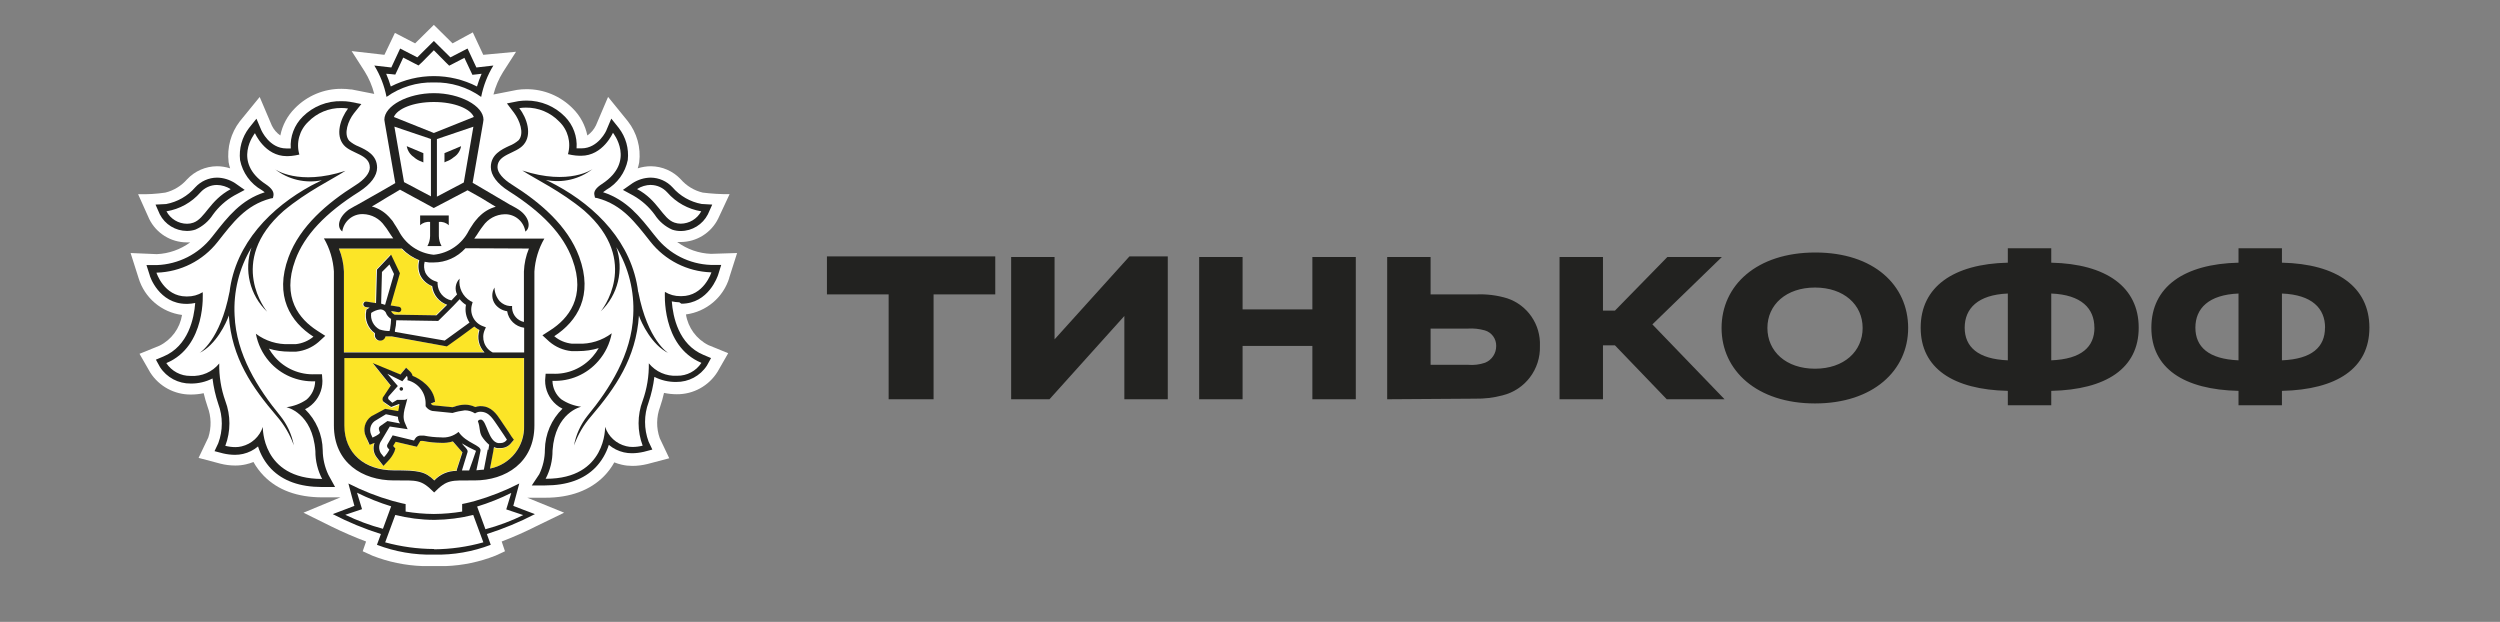
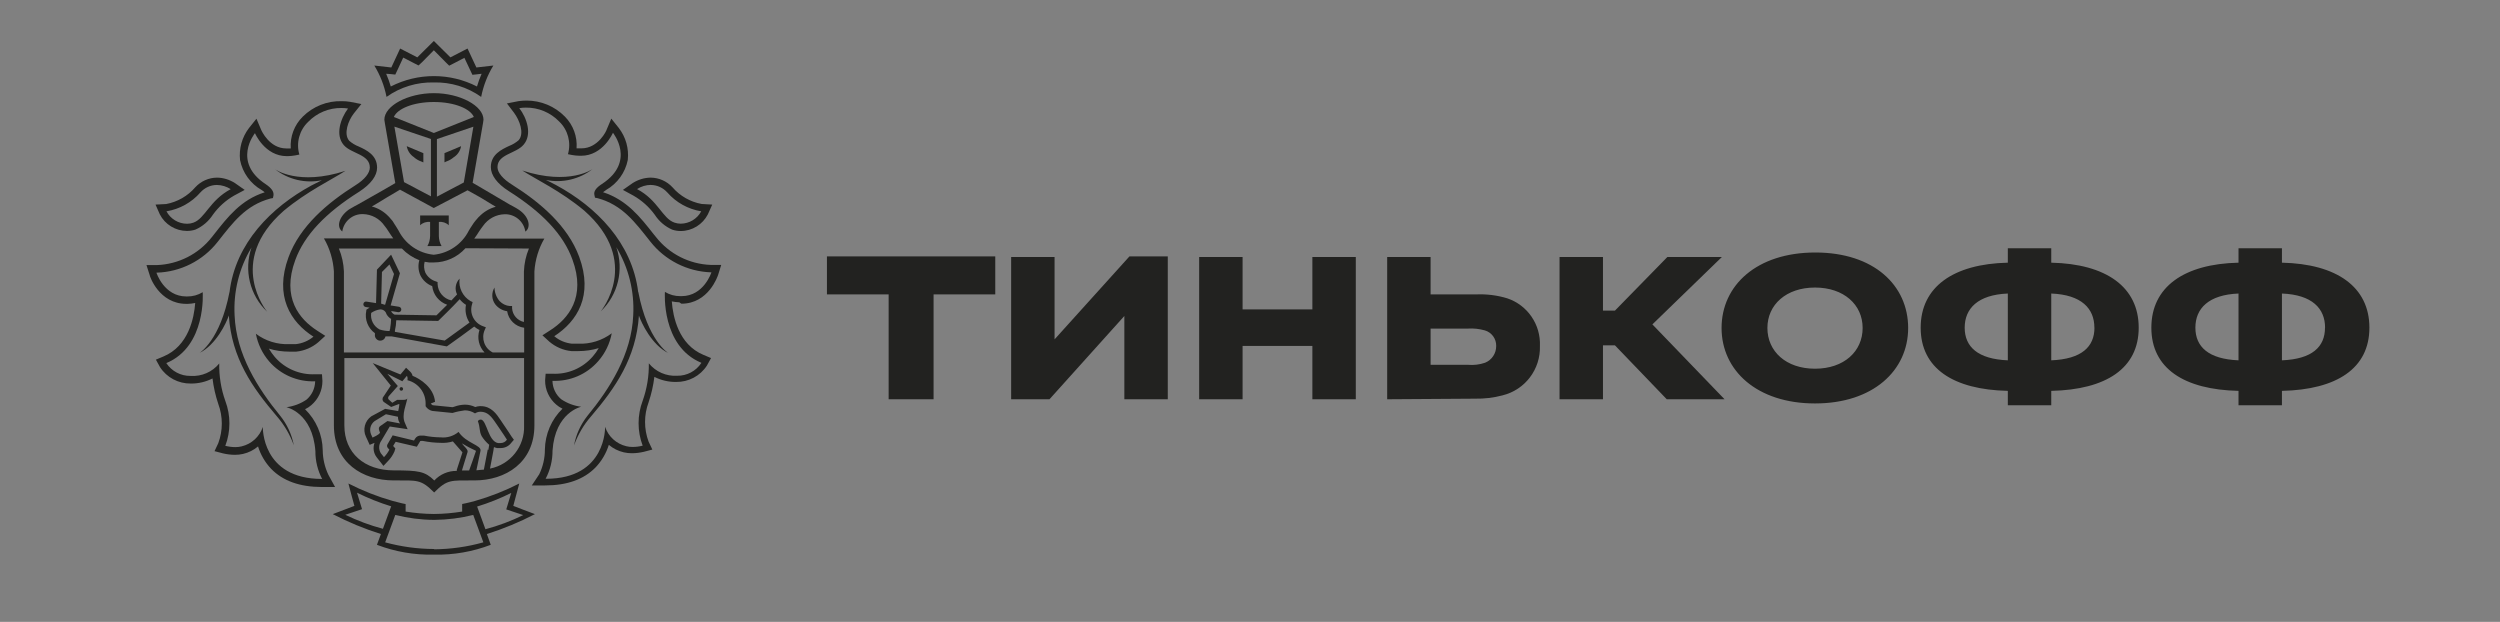
<svg xmlns="http://www.w3.org/2000/svg" width="201" height="50" viewBox="0 0 201 50" fill="none">
  <rect x="0" y="0" width="201" height="50" fill="#808080" stroke="none" />
-   <path d="M58.618 22.366L59.263 20.343L57.167 20.409C56.186 20.373 55.241 20.042 54.447 19.458H54.729C56.006 19.452 57.174 18.724 57.739 17.58L58.66 15.611C57.938 15.617 57.216 15.575 56.499 15.485C55.813 15.322 55.199 14.949 54.735 14.419C54.109 13.751 53.242 13.372 52.327 13.366C51.972 13.366 51.617 13.426 51.274 13.534C51.322 13.372 51.364 13.209 51.394 13.041C51.539 11.867 51.208 10.681 50.479 9.748L48.89 7.791L47.915 10.079C47.758 10.404 47.523 10.687 47.222 10.892C47.054 10.073 46.657 9.326 46.066 8.736C45.079 7.725 43.725 7.159 42.31 7.171C42.063 7.171 41.816 7.189 41.576 7.225L39.673 7.599C39.836 6.961 40.095 6.353 40.444 5.793L41.491 4.161L38.855 4.408L38.012 2.602L36.386 3.487L34.881 2L33.376 3.487L31.751 2.644L30.908 4.408L28.271 4.107L29.319 5.744C29.668 6.304 29.927 6.912 30.089 7.551L28.283 7.195H28.223C27.97 7.159 27.717 7.141 27.465 7.141C26.05 7.129 24.695 7.695 23.708 8.706C23.112 9.302 22.703 10.061 22.54 10.892C22.251 10.693 22.016 10.422 21.86 10.103L20.879 7.797L19.277 9.76C18.561 10.693 18.242 11.873 18.38 13.041C18.41 13.209 18.453 13.372 18.501 13.534C18.157 13.426 17.802 13.366 17.447 13.366C16.532 13.372 15.665 13.751 15.039 14.419C14.582 14.943 13.974 15.316 13.293 15.485C12.571 15.593 11.836 15.635 11.102 15.611L11.999 17.61C12.565 18.754 13.733 19.482 15.009 19.488H15.292C14.509 20.06 13.576 20.391 12.607 20.433L10.5 20.343L11.144 22.366C11.626 23.949 12.992 25.111 14.636 25.322C14.467 26.387 13.793 27.308 12.83 27.79L11.216 28.446L12.083 29.957C12.8 31.071 14.034 31.733 15.352 31.721C15.695 31.721 16.038 31.685 16.376 31.613C16.46 31.98 16.568 32.347 16.689 32.702C16.99 33.497 17.008 34.364 16.749 35.171L15.966 36.814L17.718 37.278C18.109 37.38 18.519 37.428 18.922 37.428C19.211 37.428 19.494 37.398 19.777 37.332C19.982 37.284 20.186 37.223 20.379 37.145C20.602 37.548 20.885 37.922 21.204 38.253C22.323 39.403 23.913 39.987 25.929 39.987H27.368L24.4 41.221L26.652 42.334C27.561 42.78 28.488 43.183 29.433 43.538L29.162 44.321L29.939 44.676C31.227 45.182 32.594 45.465 33.978 45.513H35.826C37.205 45.465 38.566 45.176 39.848 44.67L40.6 44.321L40.335 43.538C41.293 43.171 42.232 42.756 43.147 42.292L45.356 41.221L42.394 40.017H43.839C45.856 40.017 47.451 39.415 48.565 38.283C48.89 37.952 49.167 37.579 49.39 37.175C49.582 37.254 49.787 37.314 49.992 37.362C50.275 37.428 50.557 37.458 50.846 37.458C51.25 37.458 51.659 37.404 52.05 37.308L53.808 36.844L53.044 35.231C52.755 34.412 52.767 33.515 53.074 32.702C53.2 32.335 53.303 31.962 53.387 31.589C53.724 31.661 54.073 31.697 54.416 31.697C55.747 31.709 56.987 31.023 57.691 29.891L58.546 28.398L56.957 27.748C55.994 27.266 55.319 26.345 55.151 25.28C56.794 25.063 58.161 23.907 58.642 22.318L58.618 22.366Z" fill="white" />
-   <path d="M42.118 28.759H27.669V34.177C27.669 36.404 29.277 37.789 31.655 37.789C33.641 37.789 34.165 37.867 34.9 38.602C35.363 38.102 36.019 37.819 36.706 37.831V37.747L37.163 36.338L36.386 35.489C36.073 35.585 35.748 35.622 35.423 35.603C34.936 35.597 34.454 35.549 33.978 35.453H33.828C33.762 35.453 33.762 35.453 33.744 35.489L33.653 35.64L33.491 35.91L33.178 35.838L31.787 35.513L31.595 35.826V35.862L31.763 36.049L31.691 36.29C31.564 36.585 31.384 36.85 31.155 37.078L30.806 37.452L30.487 37.054L30.252 36.759C29.999 36.428 29.939 35.995 30.084 35.603L29.692 35.766L29.518 35.381L29.421 35.11C29.174 34.538 29.361 33.876 29.861 33.514L30.98 32.913L32.046 33.123C32.046 33.021 32.112 32.654 32.142 32.563H32.082L31.48 32.792L30.878 32.383C30.758 32.262 30.752 32.064 30.878 31.937L31.45 31.07L29.999 29.264L32.172 30.119L32.323 29.939L32.624 29.577L32.967 29.902C33.057 29.993 33.118 30.101 33.148 30.228C33.75 30.468 34.863 31.173 34.954 32.316L34.611 32.455C34.653 32.515 34.707 32.563 34.773 32.593L36.362 32.75L36.507 32.708C36.778 32.605 37.067 32.551 37.356 32.545C37.645 32.545 37.928 32.611 38.187 32.738C38.301 32.696 38.427 32.672 38.548 32.666H38.626C39.475 32.666 39.902 33.304 40.239 33.809L40.414 34.062C40.709 34.484 41.1 35.098 41.118 35.122L41.293 35.393L41.076 35.646C40.877 35.91 40.564 36.061 40.233 36.061C40.137 36.067 40.041 36.067 39.944 36.061C39.86 36.043 39.776 36.019 39.691 35.983C39.691 36.067 39.691 36.169 39.643 36.254L39.397 37.674C41.034 37.343 42.19 35.874 42.124 34.201L42.118 28.759ZM27.651 28.319H38.903C38.445 27.838 38.289 27.145 38.493 26.513C38.343 26.441 38.199 26.345 38.072 26.236C37.633 26.561 36.266 27.537 35.941 27.783L35.869 27.832L31.45 27.049H31.36C31.215 27.055 31.071 27.055 30.926 27.049C30.884 27.248 30.71 27.386 30.511 27.386H30.439C30.204 27.344 30.041 27.121 30.078 26.886V26.79C29.506 26.381 29.235 25.67 29.385 24.984V24.906L29.451 24.858C29.451 24.858 29.536 24.797 29.65 24.731L29.331 24.683C29.211 24.659 29.132 24.551 29.15 24.43C29.168 24.31 29.277 24.232 29.397 24.25H29.403L30.168 24.37L30.24 21.679L31.378 20.475L32.088 21.968L31.342 24.557L32.016 24.665C32.136 24.689 32.215 24.797 32.197 24.918C32.178 25.026 32.088 25.099 31.98 25.099H31.944L31.396 25.008V25.05C31.456 25.159 31.546 25.243 31.661 25.297L35.026 25.351L35.887 24.503C35.231 24.274 34.761 23.696 34.683 23.003C34.261 22.841 33.918 22.528 33.726 22.125C33.563 21.745 33.533 21.318 33.647 20.921C33.118 20.71 32.636 20.391 32.245 19.981H27.248C27.489 20.571 27.627 21.198 27.651 21.83V28.319Z" fill="#FCE527" />
  <path d="M66.486 23.672H71.447V32.101H75.059V23.672H80.019V20.614H66.486V23.672ZM84.787 27.285V20.663H81.296V32.101H84.378L90.398 25.406V32.101H93.89V20.614H90.807L84.787 27.285ZM105.515 24.877H99.904V20.663H96.412V32.101H99.904V27.814H105.515V32.101H109.006V20.663H105.515V24.877ZM121.185 23.986C120.36 23.733 119.493 23.63 118.632 23.672H115.02V20.663H111.529V32.101L118.608 32.053C119.349 32.065 120.083 31.98 120.8 31.788C122.618 31.342 123.87 29.687 123.81 27.814C123.882 26.099 122.816 24.533 121.185 23.986ZM119.403 29.163C118.963 29.313 118.494 29.373 118.03 29.331H115.02V26.418H118.03C118.482 26.388 118.939 26.442 119.379 26.562C119.933 26.725 120.306 27.236 120.294 27.814C120.3 28.404 119.951 28.94 119.403 29.163ZM138.438 20.663H134.056L129.842 24.973H128.879V20.663H125.387V32.101H128.879V27.766H129.842L134.008 32.101H138.655L132.852 26.081L138.438 20.663Z" fill="#222220" />
  <path d="M145.952 20.301C141.232 20.301 138.414 22.949 138.414 26.369C138.414 29.788 141.256 32.437 145.927 32.437C150.599 32.437 153.416 29.788 153.416 26.369C153.416 22.949 150.671 20.301 145.952 20.301ZM145.927 29.644C143.592 29.644 142.099 28.247 142.099 26.369C142.099 24.491 143.616 23.118 145.927 23.118C148.239 23.118 149.756 24.491 149.756 26.369C149.756 28.247 148.263 29.644 145.927 29.644ZM164.921 21.119V19.963H161.429V21.119C157.046 21.216 154.422 23.07 154.422 26.345C154.422 29.62 157.046 31.329 161.429 31.426V32.581H164.921V31.426C169.327 31.329 171.952 29.62 171.952 26.345C171.952 23.07 169.333 21.216 164.921 21.119ZM161.429 28.97C159.021 28.873 157.961 27.886 157.961 26.345C157.961 24.804 159.021 23.696 161.429 23.6V28.97ZM164.921 28.97V23.6C167.353 23.696 168.388 24.804 168.388 26.345H168.394C168.394 27.886 167.359 28.873 164.921 28.97ZM183.468 21.119V19.963H179.977V21.119C175.594 21.216 172.969 23.07 172.969 26.345C172.969 29.62 175.594 31.329 179.977 31.426V32.581H183.468V31.426C187.875 31.329 190.5 29.62 190.5 26.345C190.5 23.07 187.875 21.216 183.468 21.119ZM179.977 28.97C177.569 28.873 176.509 27.886 176.509 26.345C176.509 24.804 177.569 23.696 179.977 23.6V28.97ZM186.93 26.345C186.93 27.886 185.901 28.873 183.468 28.97V23.6C185.901 23.696 186.936 24.804 186.936 26.345H186.93ZM32.269 31.125C32.197 31.125 32.13 31.179 32.124 31.251V31.257C32.118 31.335 32.178 31.408 32.257 31.414H32.263C32.347 31.414 32.407 31.347 32.407 31.269C32.407 31.185 32.347 31.125 32.269 31.125ZM32.263 31.119C32.269 31.119 32.269 31.125 32.269 31.125C32.275 31.125 32.275 31.119 32.281 31.119H32.263ZM42.099 40.992L41.269 40.672L41.498 39.812L41.75 38.873C40.612 39.456 39.421 39.926 38.193 40.275C37.59 40.444 37.157 40.522 37.157 40.522V41.13C36.417 41.25 35.67 41.317 34.918 41.323H34.851C34.099 41.317 33.352 41.25 32.612 41.13V40.528C32.612 40.528 32.172 40.444 31.57 40.275C30.342 39.926 29.15 39.456 28.012 38.873L28.259 39.812L28.494 40.672L27.657 40.992L26.754 41.335C27.994 41.979 29.289 42.515 30.625 42.936L30.306 43.803C31.757 44.357 33.31 44.628 34.863 44.592H34.9C36.453 44.628 38.006 44.357 39.457 43.803L39.144 42.936C40.474 42.515 41.768 41.979 43.008 41.335L42.099 40.992ZM27.76 41.389L29.108 40.937L28.705 39.613C29.59 40.052 30.505 40.42 31.45 40.709L30.788 42.515C29.746 42.238 28.729 41.858 27.76 41.389ZM34.918 44.164L34.888 44.14C33.563 44.134 32.245 43.953 30.968 43.604L31.781 41.401C32.792 41.654 33.834 41.792 34.881 41.798H34.948C35.995 41.786 37.037 41.654 38.048 41.401L38.861 43.604C37.578 43.965 36.248 44.152 34.918 44.164ZM39.023 42.551V42.533L38.361 40.727C39.306 40.438 40.221 40.071 41.106 39.631L40.703 40.955L42.069 41.413C41.094 41.889 40.071 42.274 39.023 42.551ZM34.881 6.629C36.242 6.593 37.578 7.002 38.686 7.791C38.861 6.9 39.192 6.045 39.667 5.269L38.301 5.425L37.59 3.902L36.212 4.612L34.881 3.294L33.551 4.612L32.172 3.902L31.462 5.425L30.095 5.269C30.571 6.045 30.902 6.9 31.077 7.791C32.184 7.002 33.521 6.593 34.881 6.629ZM31.402 5.955L31.781 5.997L31.944 5.654L32.419 4.63L33.304 5.088L33.647 5.263L33.924 5.01L34.881 4.04L35.839 5.01L36.115 5.281L36.459 5.106L37.338 4.648L37.819 5.672L37.982 6.015L38.361 5.973L38.722 5.931C38.578 6.262 38.451 6.605 38.349 6.954C36.176 5.84 33.593 5.84 31.42 6.954C31.317 6.605 31.191 6.262 31.047 5.931L31.402 5.955ZM52.737 19.054L52.574 18.856C51.455 17.429 50.389 16.075 48.487 15.454C48.565 15.388 48.643 15.328 48.728 15.274C49.631 14.762 50.269 13.883 50.473 12.866C50.576 11.945 50.317 11.024 49.751 10.289L49.149 9.537L48.77 10.434C48.77 10.488 48.102 11.927 46.753 11.927H46.356C46.428 10.982 46.085 10.048 45.417 9.374C44.604 8.543 43.484 8.08 42.322 8.086C42.105 8.086 41.889 8.104 41.678 8.134L40.757 8.315L41.329 9.067C41.774 9.669 42.178 10.711 41.702 11.271C41.473 11.469 41.215 11.626 40.932 11.734C40.33 12.017 39.463 12.42 39.463 13.432C39.463 14.088 39.974 14.774 40.895 15.358C43.611 17.08 45.29 18.856 46.019 20.854C47.144 23.901 45.675 25.634 44.249 26.549L43.611 26.959L44.17 27.471C44.67 27.898 45.284 28.163 45.94 28.229H46.488C47.048 28.229 47.602 28.151 48.138 27.988C48.005 28.223 47.843 28.446 47.668 28.65C46.855 29.596 45.651 30.113 44.405 30.047H43.869L43.827 30.583C43.821 31.335 44.152 32.046 44.724 32.533C44.875 32.666 45.043 32.774 45.224 32.858C44.333 33.725 43.827 34.911 43.809 36.157C43.809 36.838 43.653 37.512 43.358 38.126L42.756 39.029H43.827C45.597 39.029 46.952 38.541 47.891 37.572C48.378 37.06 48.74 36.44 48.95 35.766C49.3 36.061 49.709 36.266 50.154 36.368C50.365 36.416 50.582 36.44 50.798 36.44C51.124 36.44 51.449 36.398 51.762 36.326L52.448 36.145L52.147 35.507C51.768 34.49 51.768 33.364 52.147 32.347C52.37 31.684 52.526 30.998 52.611 30.3C53.152 30.577 53.754 30.715 54.362 30.709C55.362 30.721 56.295 30.228 56.837 29.391L57.168 28.789L56.566 28.536C54.549 27.699 54.103 25.448 54.013 24.232C54.212 24.274 54.41 24.298 54.615 24.304L54.784 24.418C56.975 24.418 57.709 22.185 57.74 22.089L57.986 21.3H57.162C55.428 21.24 53.809 20.421 52.737 19.054ZM54.79 23.81H54.706C54.266 23.816 53.833 23.696 53.459 23.467C53.459 23.467 53.14 27.82 56.385 29.168V29.186C55.958 29.836 55.223 30.222 54.447 30.21C53.568 30.264 52.719 29.891 52.165 29.21C52.183 30.234 52.015 31.257 51.671 32.22C51.232 33.382 51.232 34.67 51.671 35.832C51.401 35.899 51.13 35.935 50.853 35.935C50.684 35.935 50.51 35.917 50.347 35.874C49.546 35.682 48.908 35.092 48.649 34.315C48.649 34.315 48.776 38.493 43.906 38.493H43.869C44.237 37.795 44.429 37.018 44.423 36.23C44.634 33.141 46.729 32.702 46.729 32.702C46.151 32.63 45.603 32.425 45.122 32.1C44.682 31.733 44.429 31.191 44.417 30.619C45.826 30.679 47.187 30.095 48.108 29.024C48.661 28.392 49.029 27.621 49.185 26.796C48.408 27.38 47.451 27.675 46.482 27.633H45.989C45.465 27.579 44.965 27.374 44.562 27.031C46.416 25.827 47.716 23.768 46.566 20.644C45.639 18.139 43.418 16.267 41.184 14.858C40.444 14.401 39.998 13.883 39.998 13.438C39.998 12.39 41.486 12.36 42.099 11.632C42.804 10.813 42.364 9.489 41.75 8.694C41.925 8.664 42.105 8.652 42.28 8.652C43.285 8.64 44.255 9.043 44.953 9.766C45.663 10.44 45.934 11.457 45.663 12.396L45.989 12.463C46.187 12.499 46.386 12.517 46.59 12.523H46.723C48.487 12.523 49.281 10.675 49.281 10.675C49.281 10.675 51.16 12.986 48.397 14.792C47.921 15.099 47.71 15.394 47.794 15.695L47.837 15.894L48.035 15.93C50.04 16.472 51.045 17.857 52.291 19.428C53.471 20.927 55.253 21.83 57.162 21.896H57.198C57.198 21.896 56.596 23.81 54.79 23.81Z" fill="#222220" />
  <path d="M50.924 15.726C51.599 16.111 52.183 16.635 52.64 17.261C52.983 17.791 53.471 18.212 54.049 18.465C54.266 18.538 54.5 18.574 54.729 18.574C55.65 18.574 56.493 18.05 56.914 17.231L57.264 16.449L56.415 16.4C55.5 16.232 54.675 15.762 54.067 15.058C53.615 14.57 52.983 14.287 52.315 14.281C51.797 14.287 51.298 14.444 50.864 14.721L50.082 15.269L50.924 15.726ZM52.333 14.865L52.315 14.871C52.827 14.871 53.308 15.094 53.651 15.473C54.356 16.28 55.319 16.816 56.379 16.99C56.053 17.598 55.421 17.978 54.729 17.984C54.56 17.984 54.392 17.954 54.229 17.899C53.254 17.568 52.911 16.093 51.219 15.202C51.55 14.986 51.936 14.871 52.333 14.865ZM51.322 23.486L51.31 23.474C50.816 19.501 47.932 16.629 44.724 14.889C44.429 14.727 44.152 14.594 43.887 14.468C45.211 14.739 46.59 14.414 47.656 13.583C47.656 13.583 45.795 14.95 41.991 13.709C43.044 14.396 45.091 15.359 46.963 16.924C51.635 21.03 48.294 25.039 48.294 25.039C49.69 23.715 50.178 21.692 49.552 19.874C50.539 21.517 51.015 23.42 50.912 25.334C50.78 28.489 49.028 31.246 47.222 33.443C46.68 34.136 46.307 34.948 46.151 35.815C46.458 34.954 46.921 34.16 47.523 33.473C49.48 31.18 51.135 28.802 51.37 25.376C51.575 25.978 52.405 27.73 53.73 28.386C53.73 28.386 52.068 27.387 51.322 23.486ZM26.399 38.169C26.11 37.555 25.953 36.881 25.947 36.2C25.929 34.954 25.417 33.768 24.526 32.901C24.707 32.817 24.876 32.709 25.026 32.576C25.598 32.089 25.929 31.378 25.923 30.626L25.887 30.09H25.345C24.105 30.15 22.901 29.639 22.088 28.693C21.914 28.489 21.757 28.266 21.619 28.031C22.154 28.194 22.708 28.272 23.268 28.272H23.816C24.472 28.206 25.092 27.941 25.592 27.513L26.152 27.002L25.514 26.592C24.081 25.677 22.618 23.944 23.744 20.897C24.472 18.917 26.152 17.129 28.891 15.407C29.812 14.805 30.318 14.137 30.318 13.481C30.318 12.469 29.469 12.066 28.849 11.783C28.566 11.675 28.307 11.518 28.078 11.319C27.597 10.76 28 9.694 28.451 9.116L29.053 8.364L28.126 8.183C27.916 8.147 27.699 8.135 27.482 8.135C26.308 8.099 25.177 8.55 24.346 9.375C23.666 10.043 23.31 10.982 23.377 11.934H23.015C21.661 11.934 21.023 10.501 20.999 10.441L20.619 9.544L20.017 10.296C19.457 11.03 19.199 11.952 19.301 12.873C19.506 13.89 20.138 14.769 21.041 15.281C21.125 15.335 21.209 15.395 21.282 15.461C19.379 16.063 18.314 17.436 17.194 18.863L17.031 19.067C15.96 20.434 14.335 21.253 12.601 21.313H11.776L12.029 22.101C12.029 22.198 12.787 24.431 14.985 24.431H15.093C15.298 24.425 15.496 24.401 15.695 24.359C15.605 25.563 15.159 27.826 13.136 28.663L12.534 28.916L12.866 29.518C13.407 30.355 14.341 30.849 15.34 30.837C15.948 30.843 16.544 30.704 17.086 30.427C17.17 31.125 17.326 31.812 17.549 32.474C17.928 33.491 17.928 34.617 17.549 35.635L17.248 36.273L17.934 36.453C18.247 36.526 18.573 36.568 18.898 36.568C19.114 36.568 19.331 36.544 19.542 36.495C19.987 36.393 20.397 36.188 20.746 35.893C20.956 36.568 21.318 37.188 21.805 37.699C22.75 38.669 24.105 39.15 25.869 39.156H26.941L26.399 38.169ZM25.881 38.506C21.011 38.506 21.131 34.328 21.131 34.328C20.872 35.105 20.234 35.695 19.433 35.887C19.271 35.929 19.096 35.948 18.928 35.948C18.651 35.948 18.38 35.911 18.115 35.845C18.555 34.683 18.555 33.395 18.115 32.233C17.772 31.27 17.609 30.247 17.627 29.223C17.074 29.903 16.225 30.277 15.346 30.223H15.316C14.533 30.235 13.799 29.843 13.371 29.193C16.616 27.845 16.297 23.492 16.297 23.492C15.924 23.721 15.49 23.841 15.051 23.835H14.985C13.179 23.835 12.577 21.921 12.577 21.921H12.613C14.521 21.861 16.309 20.958 17.489 19.459C18.729 17.887 19.741 16.503 21.745 15.961L21.944 15.925L21.986 15.726C22.04 15.419 21.829 15.124 21.384 14.823C18.621 13.017 20.499 10.705 20.499 10.705C20.499 10.705 21.282 12.554 23.058 12.554H23.142C23.346 12.548 23.545 12.53 23.744 12.493L24.069 12.427C23.792 11.488 24.069 10.471 24.779 9.796C25.478 9.074 26.447 8.671 27.452 8.683C27.627 8.683 27.807 8.695 27.982 8.725C27.38 9.525 26.934 10.85 27.639 11.663C28.241 12.367 29.734 12.397 29.734 13.469C29.734 13.914 29.318 14.432 28.578 14.895C26.338 16.304 24.117 18.176 23.196 20.681C22.046 23.805 23.346 25.882 25.201 27.068C24.797 27.405 24.298 27.616 23.774 27.67H23.274C22.305 27.712 21.348 27.417 20.571 26.833C20.728 27.658 21.095 28.428 21.643 29.061C22.564 30.126 23.93 30.716 25.339 30.656C25.327 31.228 25.074 31.77 24.635 32.137C24.153 32.462 23.605 32.667 23.027 32.739C23.027 32.739 25.128 33.166 25.357 36.267C25.351 37.055 25.544 37.832 25.911 38.53L25.881 38.506Z" fill="#222220" />
  <path d="M15.027 18.568H15.033C15.262 18.568 15.496 18.532 15.713 18.459C16.291 18.206 16.779 17.785 17.122 17.255C17.573 16.629 18.157 16.105 18.831 15.72L19.674 15.269L18.892 14.721C18.458 14.444 17.959 14.287 17.447 14.281C16.779 14.287 16.147 14.57 15.695 15.064C15.093 15.762 14.262 16.238 13.353 16.406L12.504 16.449L12.848 17.231C13.269 18.05 14.106 18.562 15.027 18.568ZM16.11 15.473C16.448 15.094 16.929 14.871 17.441 14.871C17.832 14.877 18.218 14.998 18.549 15.208C16.845 16.117 16.49 17.574 15.539 17.905C15.382 17.96 15.213 17.99 15.045 17.99C14.347 17.99 13.709 17.604 13.383 16.99C14.443 16.816 15.406 16.28 16.11 15.473ZM18.862 25.358C18.759 23.444 19.229 21.541 20.222 19.898C19.596 21.716 20.084 23.739 21.48 25.063C21.48 25.063 18.133 21.054 22.811 16.948C24.683 15.383 26.724 14.42 27.777 13.733C23.973 14.974 22.113 13.607 22.113 13.607C23.178 14.438 24.551 14.763 25.875 14.492C25.61 14.618 25.333 14.757 25.038 14.913C21.83 16.659 18.928 19.531 18.452 23.504V23.474C17.706 27.375 16.044 28.374 16.044 28.374C17.363 27.724 18.2 25.966 18.398 25.364C18.621 28.796 20.294 31.174 22.251 33.461C22.847 34.148 23.317 34.942 23.624 35.803C23.461 34.942 23.088 34.13 22.54 33.443C20.734 31.246 18.988 28.489 18.862 25.358ZM33.779 18.11C33.99 17.905 34.285 17.809 34.58 17.845V18.983C34.574 19.266 34.502 19.537 34.363 19.784H35.501C35.363 19.537 35.29 19.266 35.284 18.983V17.845C35.573 17.809 35.868 17.905 36.079 18.11V17.322H33.779V18.11ZM33.304 12.65H33.292C33.466 12.8 33.671 12.921 33.894 12.993L34.038 13.059V12.313L32.702 11.753C32.768 12.126 32.985 12.451 33.304 12.65ZM36.477 12.644L36.471 12.65C36.789 12.451 37.006 12.126 37.072 11.753L35.736 12.313V13.053L35.874 12.987C36.097 12.915 36.302 12.794 36.477 12.644Z" fill="#222220" />
  <path d="M38.873 9.627C38.873 8.502 36.976 7.49 34.887 7.49C32.798 7.49 30.902 8.502 30.902 9.627L30.944 9.904L31.781 14.72L30.944 15.208L28.759 16.448C28.759 16.448 28.271 16.701 28.043 16.851C27.218 17.453 27.043 18.26 27.519 18.609C27.639 17.791 28.356 17.189 29.186 17.213C29.879 17.231 30.523 17.58 30.914 18.152C31.035 18.296 31.143 18.453 31.239 18.609C31.366 18.814 31.492 18.994 31.619 19.169H26.044C26.514 19.976 26.784 20.885 26.845 21.818V34.201C26.845 37.211 29.15 38.626 31.661 38.626C33.587 38.626 33.846 38.536 34.906 39.595C35.965 38.536 36.224 38.626 38.15 38.626C40.643 38.626 42.966 37.199 42.966 34.201V21.83C43.026 20.897 43.297 19.988 43.767 19.181H38.132C38.259 19.007 38.385 18.826 38.511 18.621C38.614 18.465 38.722 18.308 38.837 18.164C39.234 17.592 39.878 17.243 40.57 17.225C41.401 17.201 42.117 17.803 42.238 18.621C42.719 18.278 42.545 17.417 41.714 16.863C41.491 16.707 41.004 16.46 41.004 16.46L38.837 15.184L38 14.696L38.837 9.88L38.873 9.627ZM31.709 10.181L34.647 11.175V15.786L32.485 14.642L31.709 10.181ZM27.248 19.982H32.311C32.702 20.391 33.184 20.716 33.714 20.921C33.599 21.318 33.629 21.746 33.792 22.125C33.984 22.528 34.328 22.841 34.749 23.004C34.827 23.696 35.297 24.274 35.953 24.503C35.592 24.87 35.237 25.213 35.092 25.352L31.727 25.298C31.613 25.243 31.522 25.159 31.462 25.051V25.009L32.01 25.099H32.046C32.154 25.099 32.245 25.027 32.263 24.918C32.281 24.798 32.202 24.689 32.082 24.665L31.408 24.557L32.154 21.968L31.444 20.476L30.306 21.68L30.234 24.37L29.469 24.25C29.349 24.226 29.241 24.304 29.216 24.425V24.431C29.198 24.551 29.277 24.659 29.397 24.683L29.716 24.732C29.602 24.798 29.523 24.846 29.517 24.858L29.451 24.906V24.985C29.301 25.671 29.578 26.381 30.144 26.791V26.887C30.108 27.122 30.27 27.344 30.505 27.387H30.577C30.776 27.387 30.95 27.248 30.992 27.049C31.137 27.055 31.275 27.055 31.42 27.049H31.51L35.923 27.85L35.995 27.802C36.344 27.555 37.687 26.598 38.126 26.255C38.253 26.363 38.397 26.459 38.548 26.532C38.343 27.164 38.499 27.856 38.957 28.338H27.651V21.83C27.627 21.198 27.489 20.572 27.248 19.982ZM37.747 25.936C37.289 26.273 36.164 27.091 35.754 27.381L31.751 26.682V26.574C31.817 26.303 31.853 26.026 31.859 25.749L35.23 25.803L35.297 25.737C35.351 25.683 36.416 24.653 36.958 24.057C37.103 24.238 37.271 24.389 37.464 24.509C37.368 25.003 37.47 25.514 37.747 25.936ZM31.059 25.213V25.231C31.149 25.4 31.281 25.544 31.444 25.641C31.438 25.887 31.414 26.128 31.372 26.369C31.372 26.423 31.372 26.477 31.329 26.532V26.616C31.053 26.616 30.782 26.574 30.517 26.489C30.035 26.231 29.764 25.701 29.843 25.159C30.059 25.009 30.306 24.912 30.565 24.876C30.788 24.87 30.986 25.003 31.059 25.213ZM30.643 24.413L30.709 21.866L31.311 21.264L31.679 22.029L30.962 24.509L30.643 24.413ZM37.717 37.825H37.139L37.59 36.35C37.663 36.146 37.289 35.881 37.133 35.646C37.5 35.869 37.879 36.067 38.271 36.248C38.271 36.296 37.717 37.825 37.717 37.825ZM39.264 36.176L39.216 36.134L38.903 37.759C38.704 37.759 38.493 37.801 38.301 37.813L38.632 36.248C38.728 35.785 37.482 35.646 36.868 34.725C36.465 35.062 35.947 35.219 35.429 35.164C34.972 35.158 34.52 35.11 34.075 35.02C33.996 35.014 33.918 35.014 33.84 35.02C33.653 35.008 33.473 35.104 33.376 35.267L33.286 35.417L31.57 35.002L31.161 35.712C31.095 35.809 31.107 35.941 31.191 36.025L31.305 36.152C31.191 36.374 31.047 36.579 30.872 36.754L30.619 36.441C30.427 36.128 30.445 35.724 30.661 35.429L31.336 34.291L32.774 34.508L32.552 33.996C32.251 33.322 32.708 32.461 32.756 31.968C32.756 32.118 32.6 32.148 32.443 32.148H32.028C31.998 32.142 31.962 32.142 31.931 32.148L31.54 32.383L31.233 32.1C31.185 32.01 31.203 31.902 31.275 31.835L31.986 31.035L31.143 30.053L32.347 30.655L32.708 30.222C32.804 30.318 32.762 30.571 32.762 30.571C33.635 30.788 34.243 31.582 34.219 32.486V32.66C34.34 32.853 34.532 32.985 34.749 33.039L36.38 33.202C36.706 33.1 37.037 33.033 37.374 32.991C37.663 32.991 37.952 33.081 38.192 33.238C38.307 33.16 38.445 33.112 38.584 33.106H38.638C39.366 33.106 39.673 33.768 40.065 34.31C40.36 34.725 40.757 35.351 40.757 35.351C40.643 35.52 40.456 35.622 40.251 35.622C40.179 35.628 40.113 35.628 40.041 35.622C39.258 35.477 39.144 33.864 38.698 33.738H38.626C38.542 33.738 38.463 33.786 38.421 33.864C38.626 34.412 38.505 34.635 38.728 35.068C38.891 35.327 39.095 35.562 39.33 35.76C39.33 35.76 39.3 36.001 39.264 36.176ZM30.493 34.599H30.481L30.553 34.785C30.505 34.948 29.951 35.182 29.951 35.182L29.831 34.918C29.674 34.538 29.788 34.105 30.119 33.858L31.029 33.304L31.998 33.509C31.992 33.702 32.052 33.888 32.166 34.045L31.149 33.852L30.547 34.273C30.451 34.358 30.433 34.49 30.493 34.599ZM42.136 34.207C42.202 35.881 41.04 37.35 39.396 37.675L39.673 36.218C39.673 36.134 39.703 36.031 39.715 35.947C39.8 35.983 39.884 36.007 39.968 36.025C40.065 36.031 40.161 36.031 40.257 36.025C40.588 36.025 40.901 35.875 41.1 35.61L41.317 35.357L41.136 35.11C41.136 35.11 40.733 34.472 40.432 34.051L40.263 33.798C39.926 33.292 39.499 32.654 38.65 32.654H38.572C38.451 32.66 38.325 32.684 38.211 32.726C37.952 32.6 37.669 32.534 37.38 32.534C37.091 32.54 36.802 32.594 36.531 32.696L36.386 32.738L34.797 32.582C34.731 32.552 34.677 32.504 34.635 32.443L34.978 32.305C34.881 31.155 33.774 30.451 33.172 30.216C33.142 30.09 33.081 29.981 32.991 29.891L32.648 29.566L32.347 29.927L32.196 30.108L29.969 29.192L31.42 30.999L30.848 31.865C30.727 31.986 30.721 32.184 30.848 32.311L31.45 32.72L32.052 32.492H32.112C32.112 32.582 32.046 32.949 32.016 33.051L30.968 32.871L29.849 33.473C29.331 33.846 29.15 34.532 29.421 35.11L29.548 35.381L29.722 35.766L30.113 35.604C29.969 35.995 30.029 36.429 30.282 36.76L30.517 37.061L30.83 37.458L31.179 37.085C31.408 36.856 31.588 36.591 31.715 36.296L31.787 36.055L31.619 35.869V35.833L31.811 35.52L33.202 35.845L33.515 35.917L33.683 35.64L33.774 35.489C33.774 35.459 33.774 35.453 33.858 35.453H34.008C34.484 35.55 34.966 35.598 35.447 35.604C35.772 35.622 36.097 35.586 36.41 35.489L37.181 36.368L36.724 37.777V37.861C36.037 37.849 35.381 38.132 34.917 38.632C34.177 37.898 33.653 37.819 31.673 37.819C29.295 37.819 27.687 36.429 27.687 34.207V28.789H42.136V34.207ZM42.527 19.982C42.28 20.566 42.148 21.192 42.123 21.83V25.887C41.6 25.773 41.209 25.328 41.172 24.792V24.605H40.992C40.679 24.581 40.39 24.437 40.173 24.214C39.908 23.907 39.764 23.522 39.758 23.118C39.499 23.54 39.523 24.081 39.824 24.479C40.059 24.774 40.402 24.973 40.775 25.021C40.883 25.719 41.443 26.261 42.142 26.351V28.338H39.613C38.951 28.001 38.674 27.212 38.969 26.532L39.065 26.315L38.843 26.231C38.12 25.978 37.723 25.201 37.952 24.467L38 24.286L37.831 24.208C37.199 23.841 36.85 23.124 36.952 22.402C36.621 22.739 36.537 23.251 36.748 23.672C36.627 23.811 36.471 23.973 36.296 24.154C35.664 24.021 35.206 23.474 35.182 22.829V22.679L35.044 22.625C34.677 22.516 34.376 22.263 34.201 21.926C34.087 21.649 34.063 21.336 34.141 21.047C34.261 21.072 34.382 21.09 34.502 21.102C34.623 21.108 34.749 21.108 34.869 21.102C35.845 21.102 36.772 20.68 37.422 19.958L42.527 19.982ZM38.626 15.876L39.613 16.478L39.86 16.623C39.348 16.761 38.885 17.038 38.517 17.423L38.475 17.459C38.391 17.55 38.313 17.64 38.235 17.736L38.186 17.797C38.108 17.893 38.036 17.995 37.97 18.104L37.934 18.158C37.849 18.278 37.771 18.411 37.693 18.543C37.145 19.633 36.079 20.361 34.869 20.482C33.659 20.361 32.594 19.633 32.046 18.543C31.968 18.411 31.889 18.284 31.811 18.158L31.763 18.091L31.57 17.779L31.516 17.712C31.438 17.616 31.36 17.526 31.281 17.441L31.239 17.399C30.872 17.014 30.409 16.737 29.897 16.599L30.15 16.454L31.143 15.852L32.16 15.25L34.875 16.725L37.59 15.298L38.626 15.876ZM37.289 14.672L35.128 15.81V11.181L38.06 10.187L37.289 14.672ZM34.881 10.693L31.667 9.405C31.938 8.754 33.202 8.201 34.881 8.201C36.561 8.201 37.825 8.754 38.096 9.405L34.881 10.693Z" fill="#222220" />
</svg>